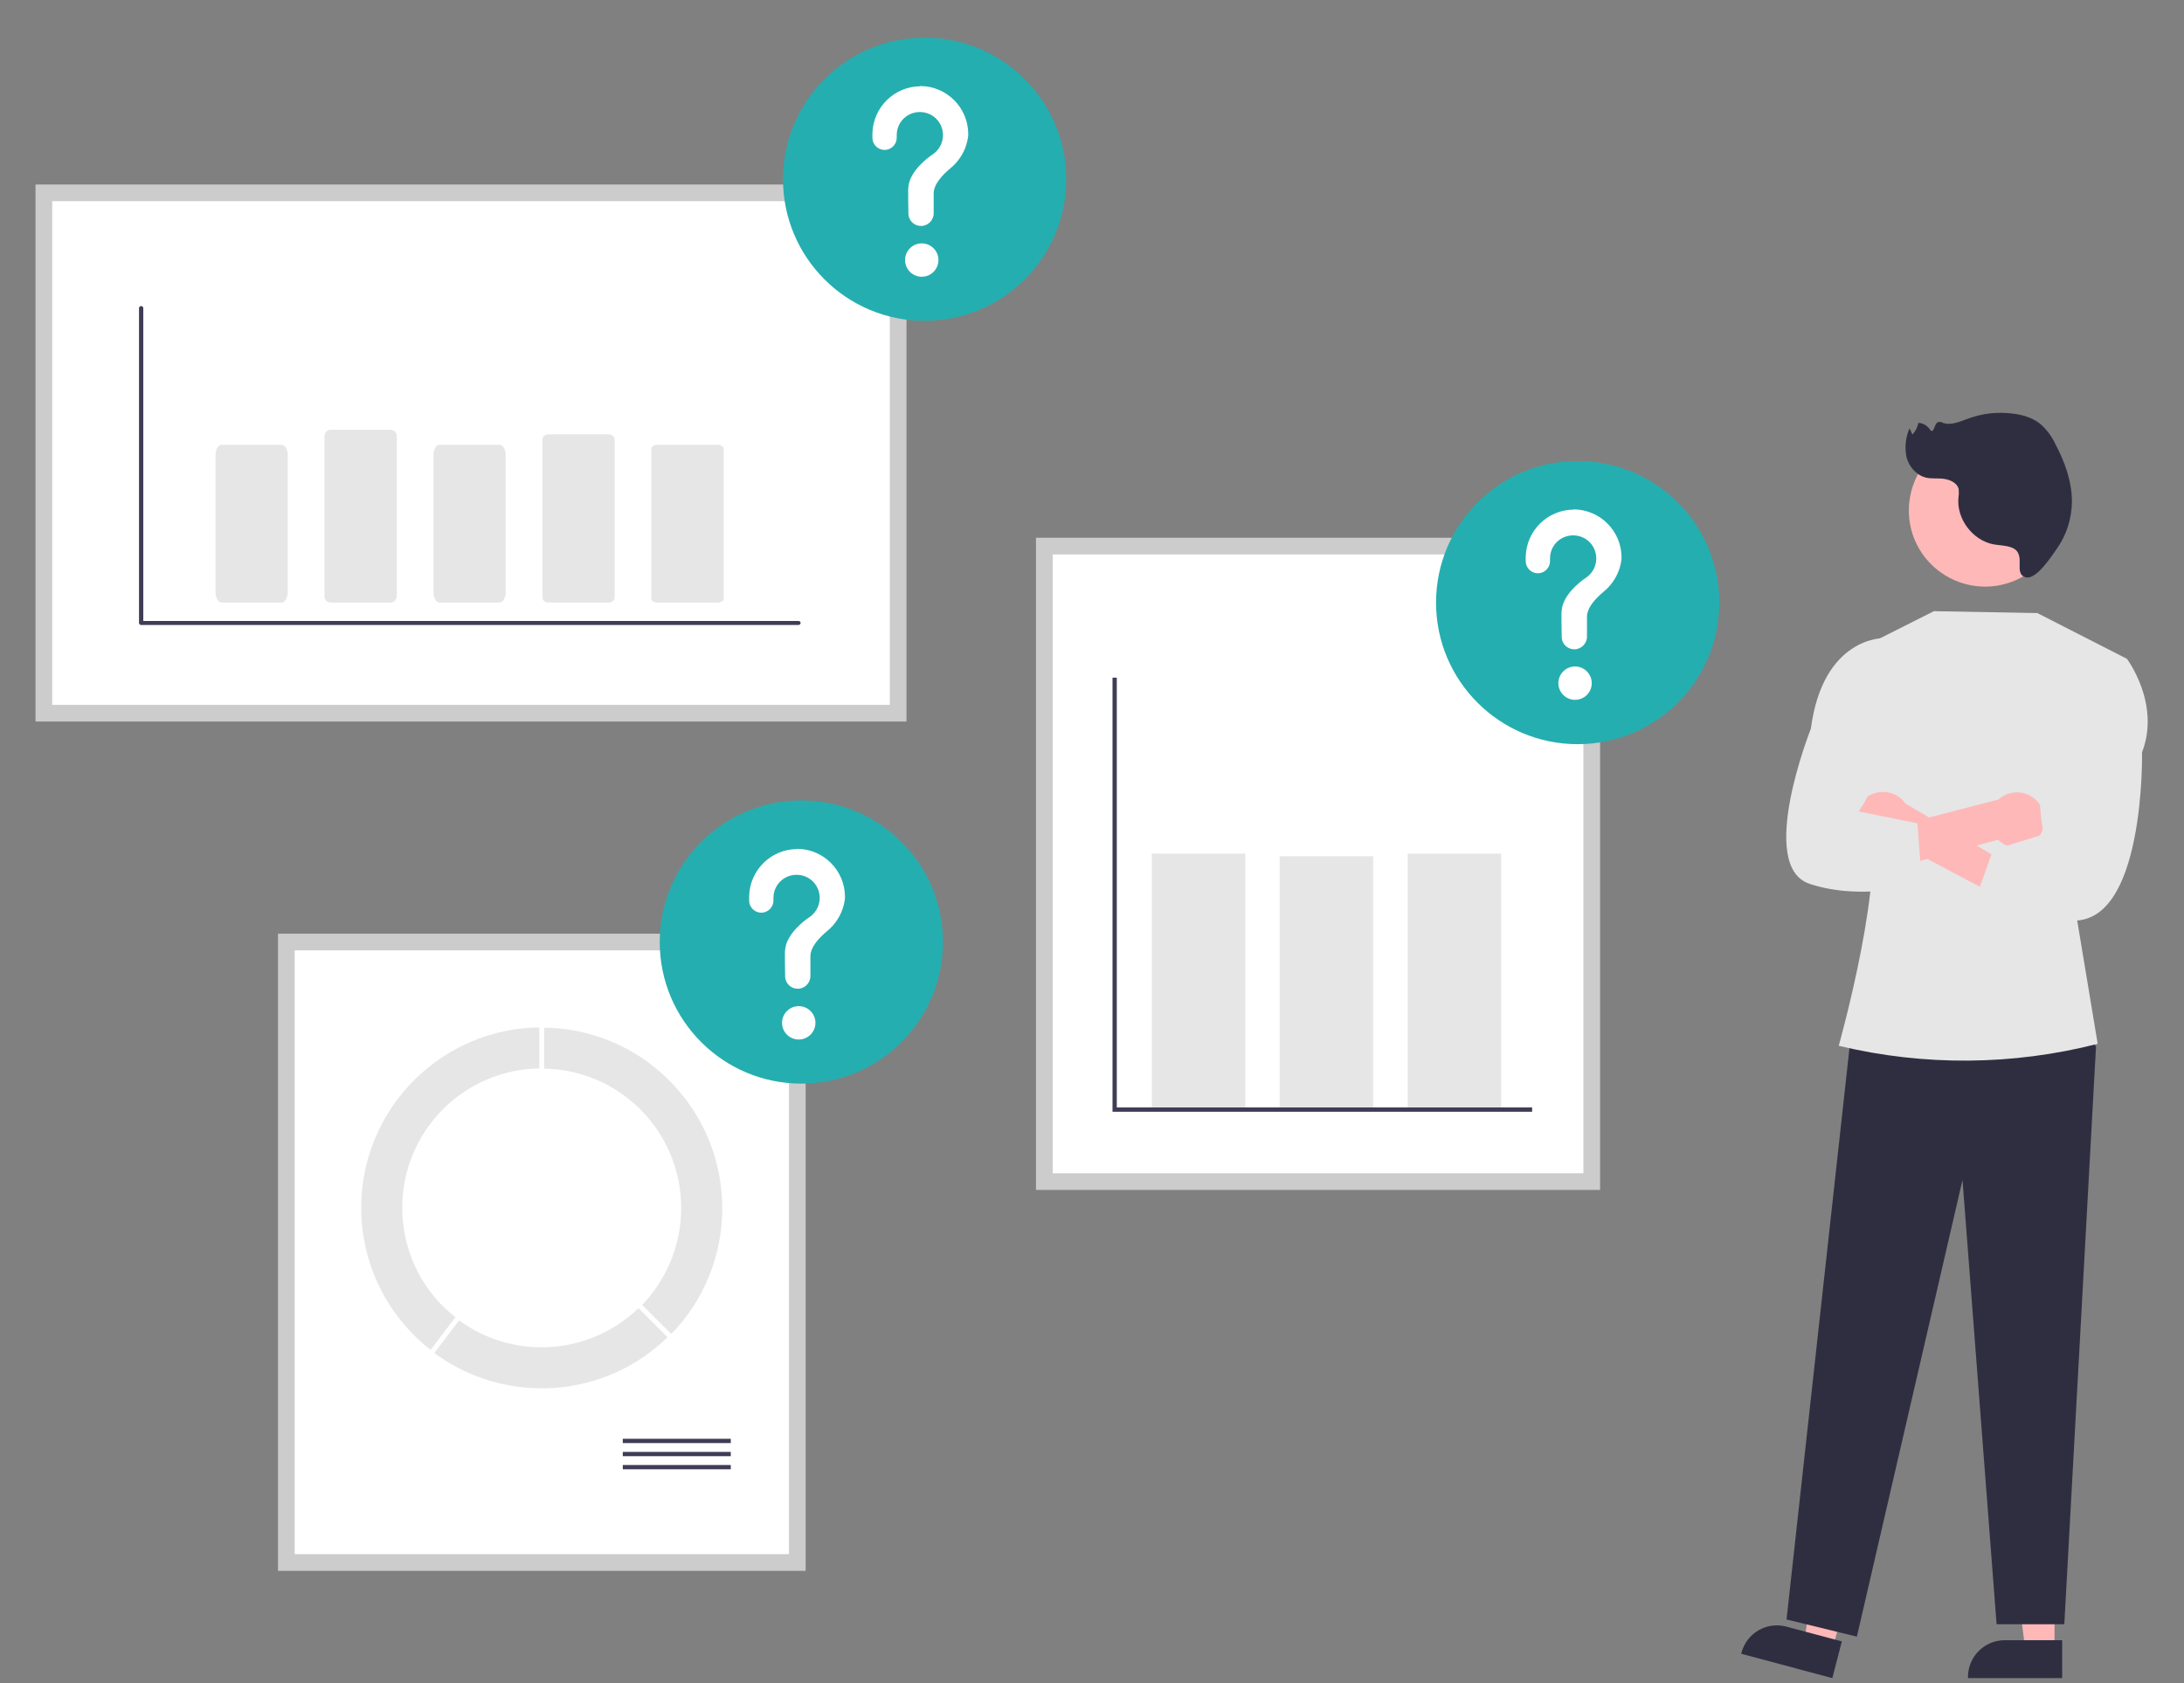
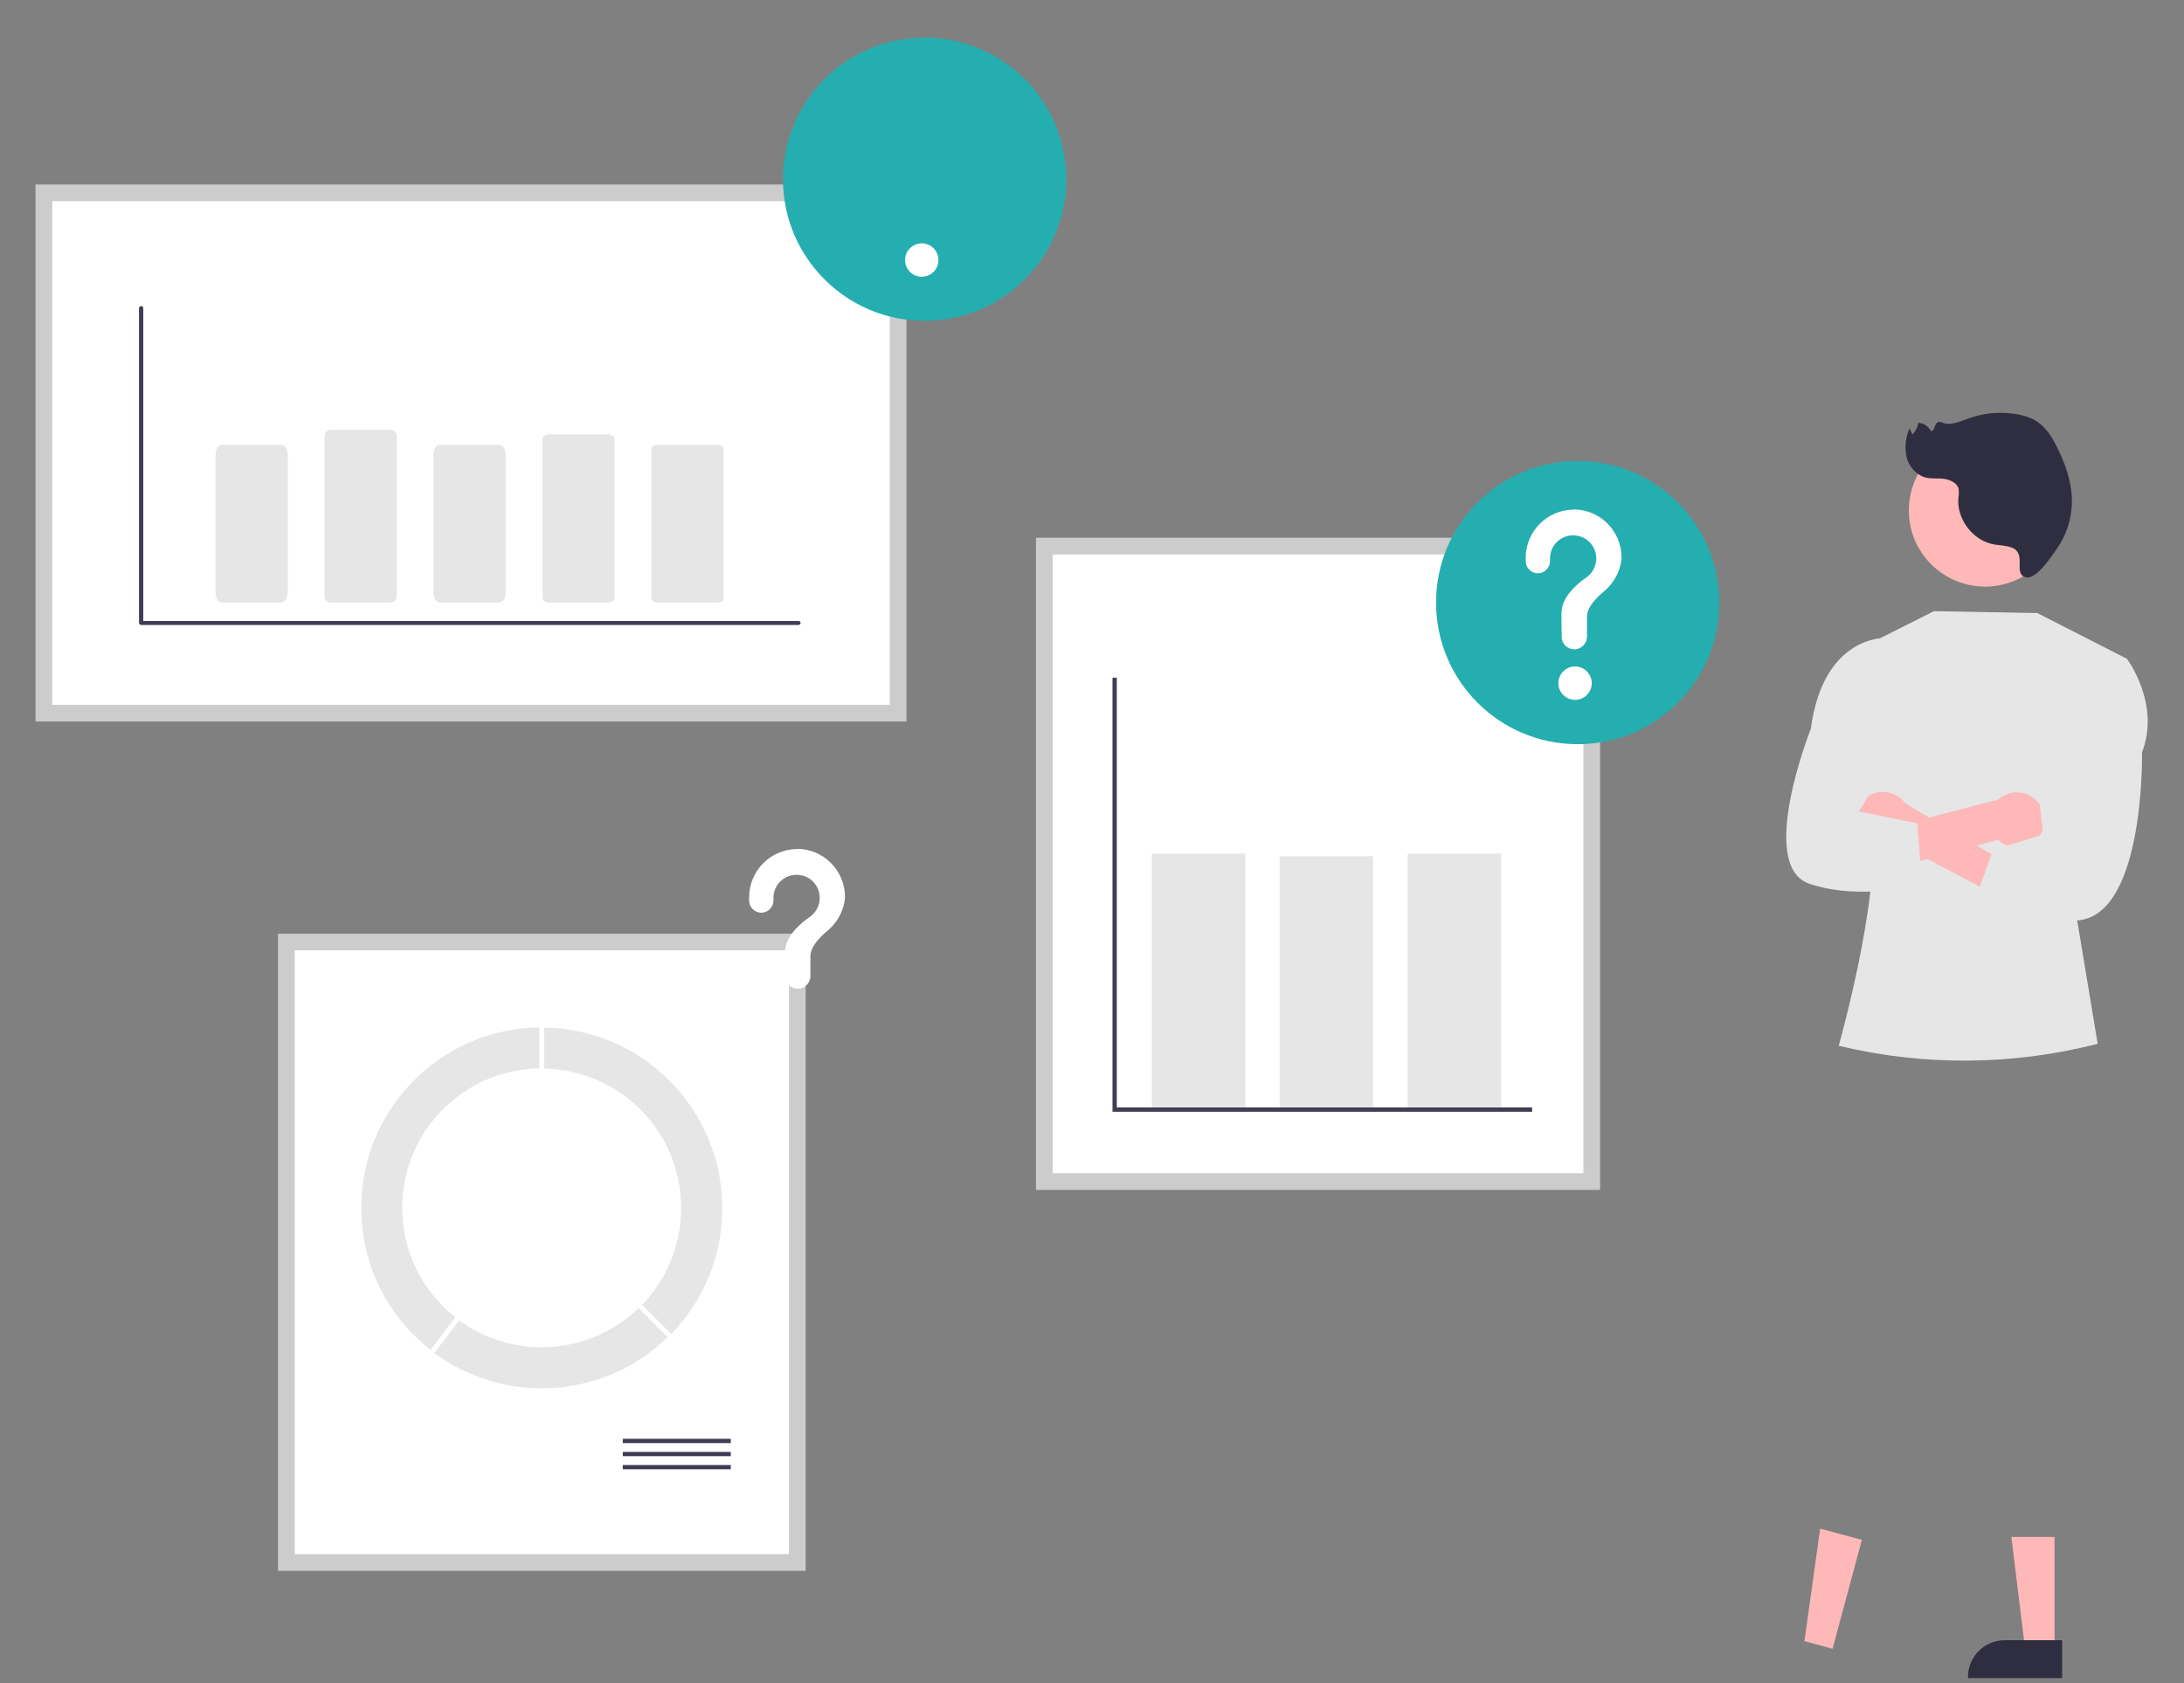
<svg xmlns="http://www.w3.org/2000/svg" version="1.1" id="レイヤー_1" x="0" y="0" viewBox="0 0 916 706.1" xml:space="preserve">
  <rect x="0" y="0" width="916" height="706.1" fill="#808080" stroke="none" />
  <style>.st0{fill:#fff}.st1{fill:#ccc}.st2{fill:#feb8b8}.st3{fill:#2f2e41}.st4{fill:#e6e6e6}.st5{fill:#3f3d56}.st6{fill:#e6e6e6;stroke:#fff;stroke-width:2;stroke-miterlimit:10}.st7{fill:#25aeaf}</style>
  <path class="st0" d="M18.4 80.9h358.3v218.4H18.4z" />
  <path class="st1" d="M380.2 302.7H14.9V77.4h365.3v225.3zm-358.3-7h351.3V84.4H21.9v211.3z" />
  <path class="st0" d="M120.1 395.2h214.3v260.3H120.1z" />
  <path class="st1" d="M337.9 659H116.6V391.7h221.3V659zm-214.3-7h207.3V398.7H123.6V652z" />
  <path class="st0" d="M438 229.1h229.6v266.6H438z" />
  <path class="st1" d="M671.1 499.2H434.5V225.6h236.6v273.6zm-229.6-7h222.6V232.6H441.5v259.6z" />
  <path id="eba1f826-879a-4c25-b118-6bb025be95d0-413" class="st2" d="M861.7 692.1h-12.3l-5.8-47.3h18.1v47.3z" />
  <path id="f6694a1b-3521-46e6-aa9c-51f4297aac52-414" class="st3" d="M864.9 704h-39.5v-.5c0-8.5 6.9-15.4 15.4-15.4h24.1V704z" />
-   <path id="fae71c2d-33fb-45f7-8331-19b4de5eddc8-415" class="st2" d="M768.6 691.7l-11.8-3.2 6.6-47.2 17.5 4.7-12.3 45.7z" />
-   <path id="b3b10fd6-5fa4-49f3-8270-96ad6a3a1e0e-416" class="st3" d="M768.5 704l-38.2-10.2.1-.5c2.2-8.2 10.6-13.1 18.8-10.9l23.3 6.2-4 15.4z" />
-   <path id="f6267da0-acb1-421a-9dac-5a6151c1f955-417" class="st3" d="M868.8 427.1l10.3 11.9-13.3 242.4h-28.4L823.1 495l-44.3 191.6-29.5-7.2L776.1 436l92.7-8.9z" />
+   <path id="fae71c2d-33fb-45f7-8331-19b4de5eddc8-415" class="st2" d="M768.6 691.7l-11.8-3.2 6.6-47.2 17.5 4.7-12.3 45.7" />
  <path id="ea0dabd6-18d7-4484-8048-4cddc34702bd-418" class="st4" d="M782.9 270.6l28.2-14.2 43.4.8 37.4 19.1-21.3 106.2 9.2 55.4c-35.5 9.1-72.7 9.4-108.3.9l-.3-.1s21.1-74.9 12.1-97.8l-.4-70.3z" />
  <path id="a75b604a-8411-40e9-b5d3-81fba8b6e00c-419" class="st2" d="M864.6 214c-.1-17.7-14.4-31.9-32.1-31.9-17.7.1-31.9 14.4-31.9 32.1s14.4 31.9 32.1 31.9c17.6-.1 31.8-14.3 31.9-31.9v-.2z" />
  <path id="b97e8772-edf1-4d51-bb40-aaab108bf113-420" class="st2" d="M779 348c2.3 5.9 8.9 8.8 14.8 6.5.6-.2 1.2-.5 1.8-.9L853 384l1.9-14-55.7-32.9c-3.7-5.2-10.9-6.4-16.1-2.8-4.4 3.1-6 8.8-4.1 13.7z" />
  <path id="b7638692-4395-4c34-bc33-e4b41c888504-421" class="st2" d="M855.5 350.5c-3.5 5.3-10.7 6.7-15.9 3.1-.6-.4-1.1-.8-1.6-1.3l-62.6 17 .5-17.7 62.3-16.2c4.7-4.3 12-3.9 16.3.8 3.6 4 4 9.9 1 14.3z" />
  <path id="fb7d8996-2760-43c1-a9a4-d402d6d3756c-422" class="st4" d="M879.8 277.1l12.2-.8s14.3 18.9 6.4 39.3c0 0 1.4 73.5-30.3 70.5s-41.7-3-41.7-3l9.5-26.5 21.3-6.6s-6.5-28.9 5.8-40.9l16.8-32z" />
  <path id="a9eb06d8-8cbf-43ab-991d-4f9eccd60edd-423" class="st4" d="M791.7 276.5l-1.7-8.8s-25.4-.6-30.5 38c0 0-22.9 57.7-.5 65.1s47.1 0 47.1 0l-1.9-25.4-24.7-5s12.7-16.5 5.8-30.8l6.4-33.1z" />
  <path id="ba7ab43e-494b-455d-a87f-0e0f24cb0a47-424" class="st3" d="M843.7 229.7c-2.4-.9-5-.9-7.4-1.3-8.9-1.6-15.8-10.7-14.9-19.7.2-1.2.2-2.4.1-3.5-.6-2.6-3.5-3.9-6.1-4.3s-5.3.1-7.9-.6c-3.9-1.1-6.9-4.6-7.9-8.6-.8-4-.4-8.2 1.3-12l1.2 2.6c1.3-1.4 2.1-3 2.5-4.9 2.2.1 4.1 1.4 5.2 3.3 1.6.7 1.4-2.9 3-3.6.7-.2 1.5-.1 2.1.3 3.5 1.2 7.2-.6 10.6-1.8 6-2.2 12.3-2.9 18.6-2.1 4.2.5 8.4 1.7 11.7 4.4 2.6 2.3 4.7 5.1 6.2 8.3 4 7.5 7 15.8 7 24.3-.1 7-2.2 13.8-6.2 19.5-2.1 3-8.7 13.3-13.1 12.2-5.7-1.5.7-9.9-6-12.5z" />
  <path class="st5" d="M261.2 603.6h45.3v1.8h-45.3zm0 5.5h45.3v1.8h-45.3zm0 5.5h45.3v1.8h-45.3z" />
  <path class="st6" d="M227.2 430.1v19.2c31.8 0 57.5 25.7 57.5 57.5 0 15.3-6.1 29.9-16.8 40.7l13.6 13.6c29.9-29.9 29.9-78.5 0-108.4-14.4-14.6-33.9-22.6-54.3-22.6z" />
  <path class="st6" d="M281.4 561l-13.6-13.6c-20.3 20.3-52.6 22.5-75.5 5.1l-11.6 15.3c30.7 23.2 73.6 20.3 100.7-6.8z" />
  <path class="st6" d="M169.7 506.7c0-31.8 25.7-57.5 57.5-57.5V430c-42.3 0-76.7 34.3-76.7 76.7 0 24 11.2 46.5 30.3 61l11.6-15.3c-14.3-10.7-22.7-27.7-22.7-45.7z" />
  <path class="st4" d="M483.1 358.1h39.2v106.5h-39.2zm53.6 1.1h39.2v105.4h-39.2zm53.7-1.1h39.2v106.5h-39.2z" />
  <path class="st5" d="M642.6 466.4h-176V284.3h1.8v180.3h174.2zM334.8 262.2H59.2c-.5 0-.9-.4-.9-.9v-132c0-.5.4-.9.9-.9s.9.4.9.9v131.2h274.8c.5 0 .9.4.9.9-.1.5-.5.8-1 .8z" />
  <path class="st4" d="M118.1 252.8H93c-1.4 0-2.6-1.9-2.6-4.3v-57.6c0-2.4 1.1-4.3 2.6-4.3h25.1c1.4 0 2.6 1.9 2.6 4.3v57.6c-.1 2.3-1.2 4.3-2.6 4.3zm45.7 0h-25.1c-1.4 0-2.6-1.1-2.6-2.6v-67.3c0-1.4 1.1-2.6 2.6-2.6h25.1c1.4 0 2.6 1.1 2.6 2.6v67.3c-.1 1.4-1.2 2.6-2.6 2.6zm45.7 0h-25.1c-1.4 0-2.6-1.9-2.6-4.3v-57.6c0-2.4 1.1-4.3 2.6-4.3h25.1c1.4 0 2.6 1.9 2.6 4.3v57.6c0 2.3-1.2 4.3-2.6 4.3zm45.7 0h-25.1c-1.4 0-2.5-.9-2.6-2v-66.6c0-1.1 1.2-2 2.6-2h25.1c1.4 0 2.5.9 2.6 2v66.6c-.1 1.1-1.2 2-2.6 2zm45.7 0h-25.1c-1.4 0-2.6-.7-2.6-1.6v-63c0-.9 1.1-1.6 2.6-1.6h25.1c1.4 0 2.6.7 2.6 1.6v63c0 .9-1.2 1.6-2.6 1.6z" />
  <circle id="bb95e310-3287-4bad-95b8-3adafab6ad5a" class="st7" cx="661.7" cy="252.8" r="59.4" />
  <circle class="st0" cx="660.6" cy="286.6" r="7" />
  <path class="st0" d="M659.9 213.8c-10.9.1-19.8 8.9-20 19.9v1.7c0 2.8 2.3 5.1 5.1 5.1s5.1-2.3 5.1-5.1v-1.1c0-5.4 4.3-9.7 9.7-9.7 5.4 0 9.7 4.3 9.7 9.7 0 3.3-1.7 6.4-4.5 8.2 0 0-7.3 4.7-9.5 11.1-.4 1.3-.6 2.7-.6 4.1 0 .6 0 5.5.1 9.5 0 2.9 2.4 5.2 5.3 5.2s5.3-2.4 5.3-5.3v-8.3c0-4 3.8-7.9 6.9-10.5 3.6-2.9 6.2-7 7.2-11.5.2-.9.4-1.9.4-2.9 0-11.1-9-20.2-20.2-20.2v.1z" />
-   <circle id="bb95e310-3287-4bad-95b8-3adafab6ad5a_00000129197327878817848560000004233421933782083460_" class="st7" cx="336.1" cy="395.2" r="59.4" />
-   <circle class="st0" cx="335" cy="429.1" r="7" />
  <path class="st0" d="M334.2 356.2c-10.9.1-19.8 8.9-20 19.9v1.7c0 2.8 2.3 5.1 5.1 5.1s5.1-2.3 5.1-5.1v-1.1c0-5.4 4.3-9.7 9.7-9.7 5.4 0 9.7 4.3 9.7 9.7 0 3.3-1.7 6.4-4.5 8.2 0 0-7.3 4.7-9.5 11.1-.4 1.3-.6 2.7-.6 4.1 0 .6 0 5.5.1 9.5 0 2.9 2.4 5.2 5.3 5.2s5.3-2.4 5.3-5.3v-8.3c0-4 3.8-7.9 6.9-10.5 3.6-2.9 6.2-7 7.2-11.5.2-.9.4-1.9.4-2.9 0-11.1-9-20.2-20.2-20.2.1.1.1.1 0 .1z" />
  <circle id="bb95e310-3287-4bad-95b8-3adafab6ad5a_00000098190377189000384270000009468228480884086687_" class="st7" cx="387.8" cy="75.2" r="59.4" />
  <circle class="st0" cx="386.6" cy="109.1" r="7" />
-   <path class="st0" d="M385.9 36.2c-10.9.1-19.8 8.9-20 19.9v1.7c0 2.8 2.3 5.1 5.1 5.1s5.1-2.3 5.1-5.1v-1.1c0-5.4 4.3-9.7 9.7-9.7 5.4 0 9.7 4.3 9.7 9.7 0 3.3-1.7 6.4-4.5 8.2 0 0-7.3 4.7-9.5 11.1-.4 1.3-.6 2.7-.6 4.1 0 .6 0 5.5.1 9.5 0 2.9 2.4 5.2 5.3 5.2s5.3-2.4 5.3-5.3v-8.3c0-4 3.8-7.9 6.9-10.5 3.6-2.9 6.2-7 7.2-11.5.2-.9.4-1.9.4-2.9 0-11.1-9-20.2-20.2-20.2.1.1 0 .1 0 .1z" />
</svg>